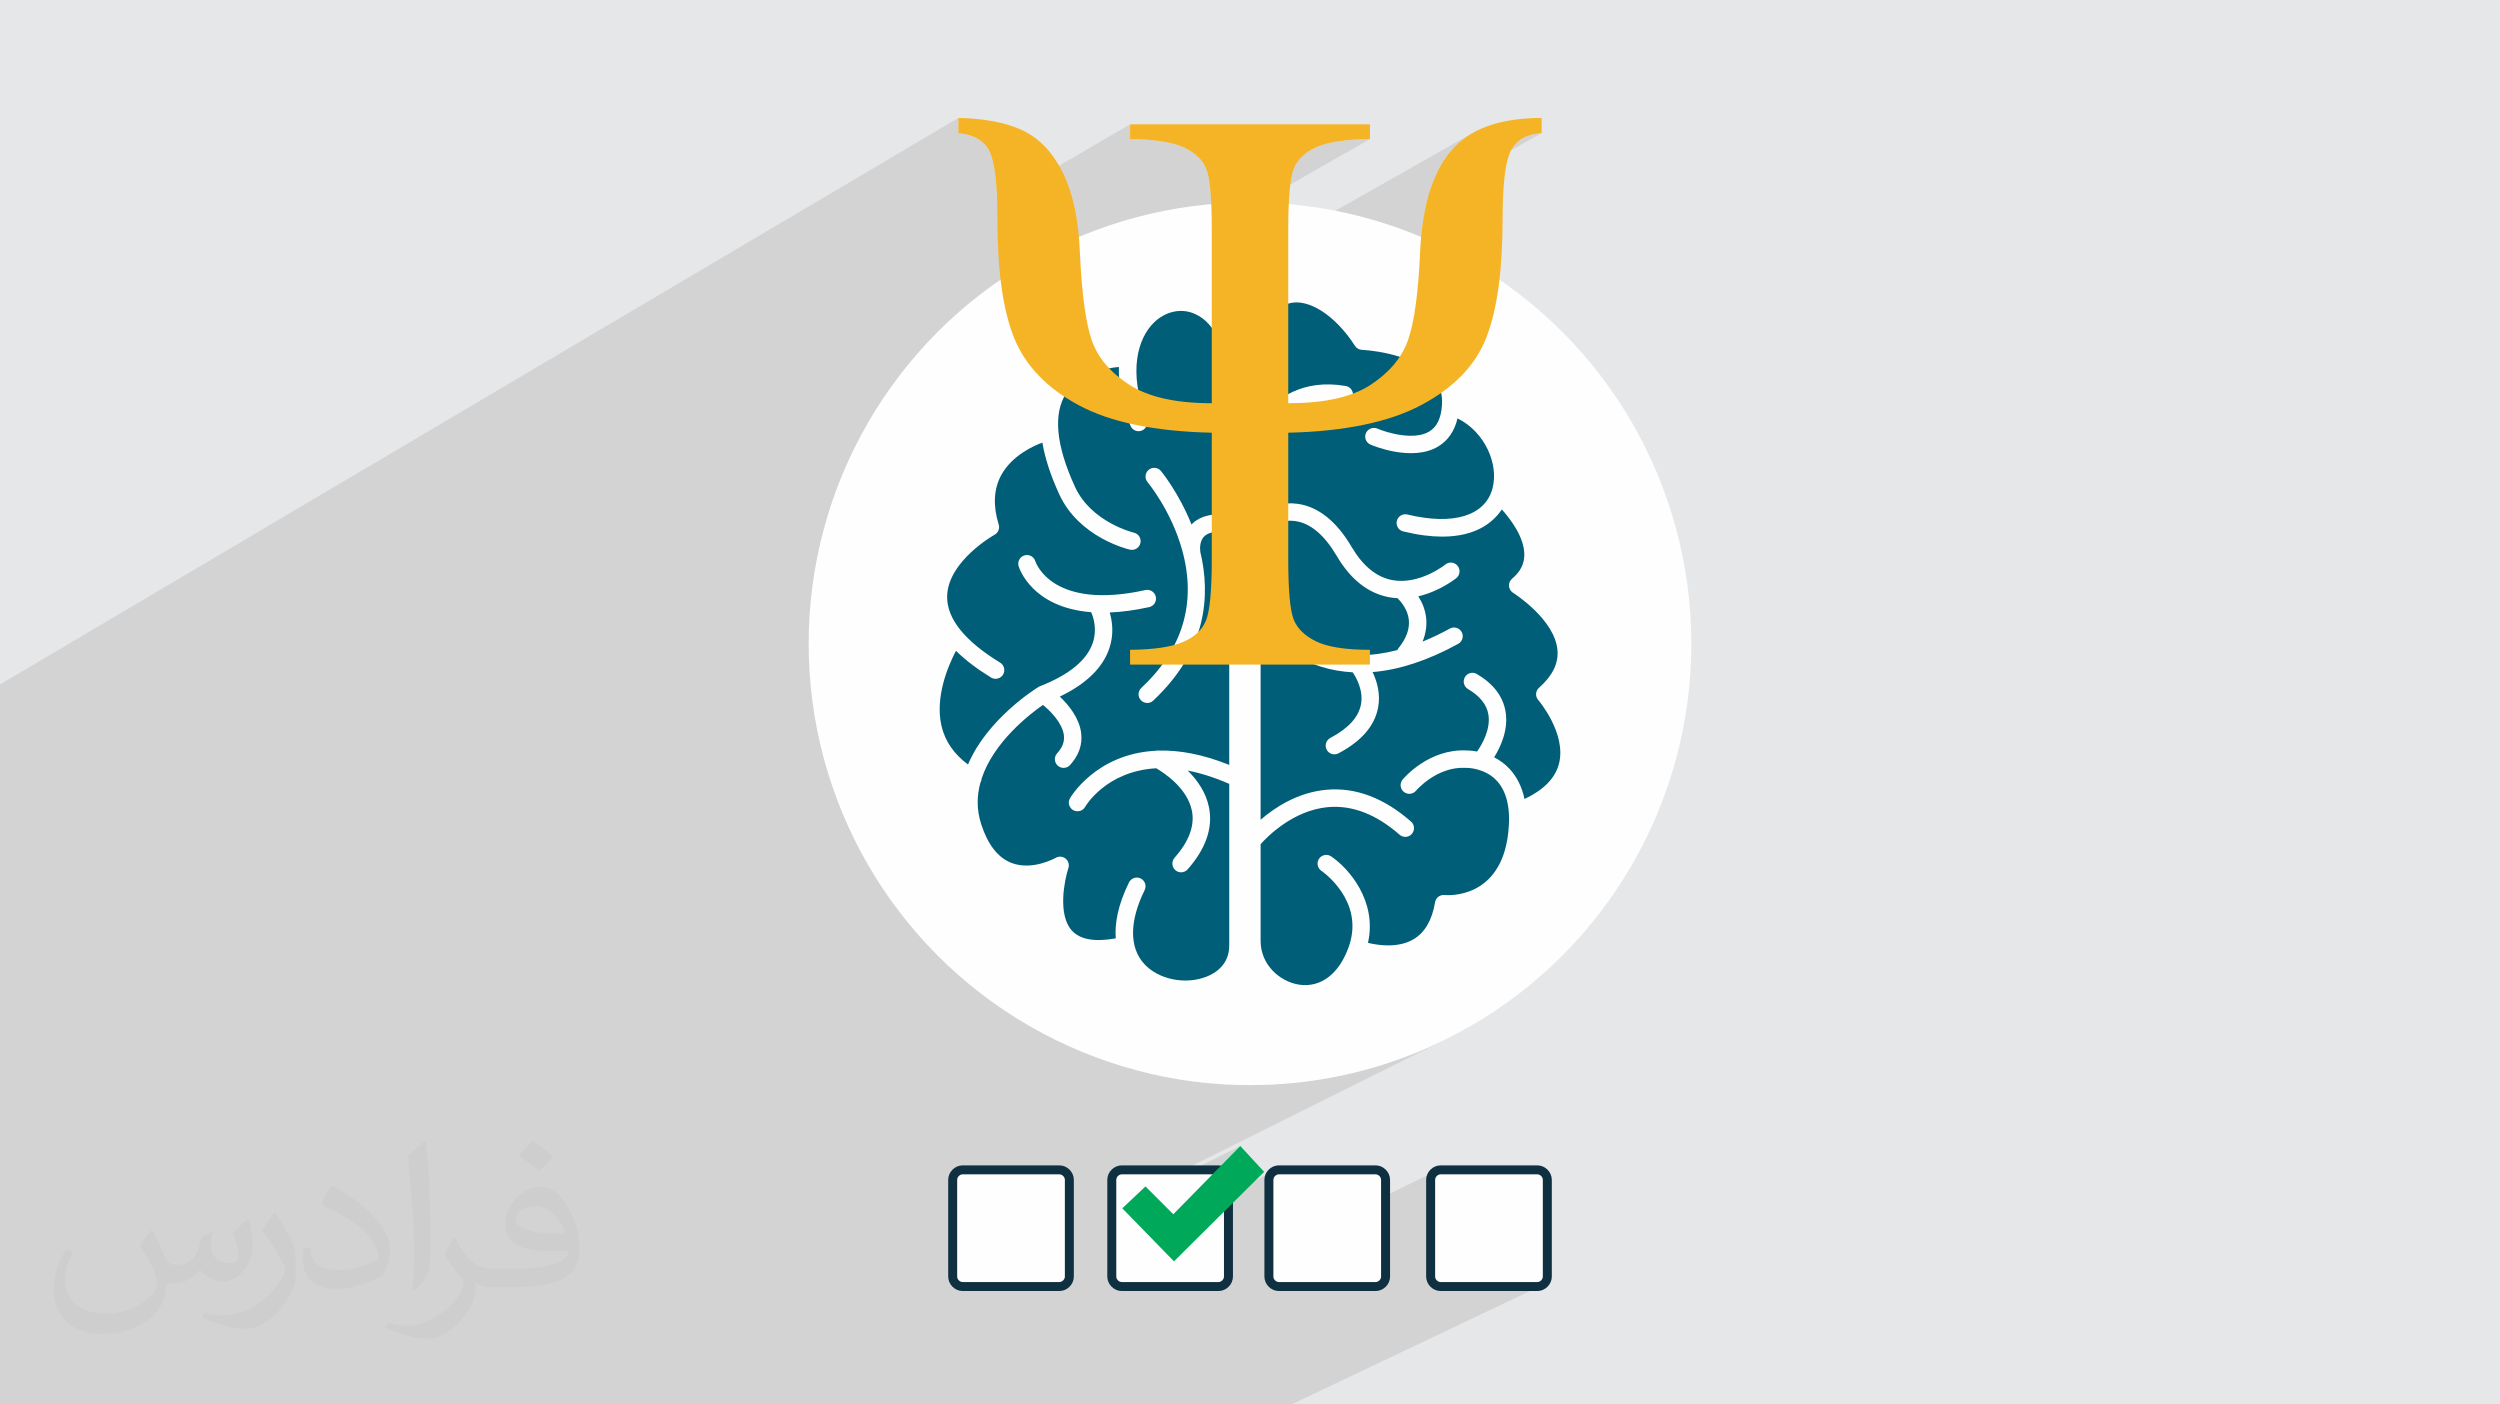
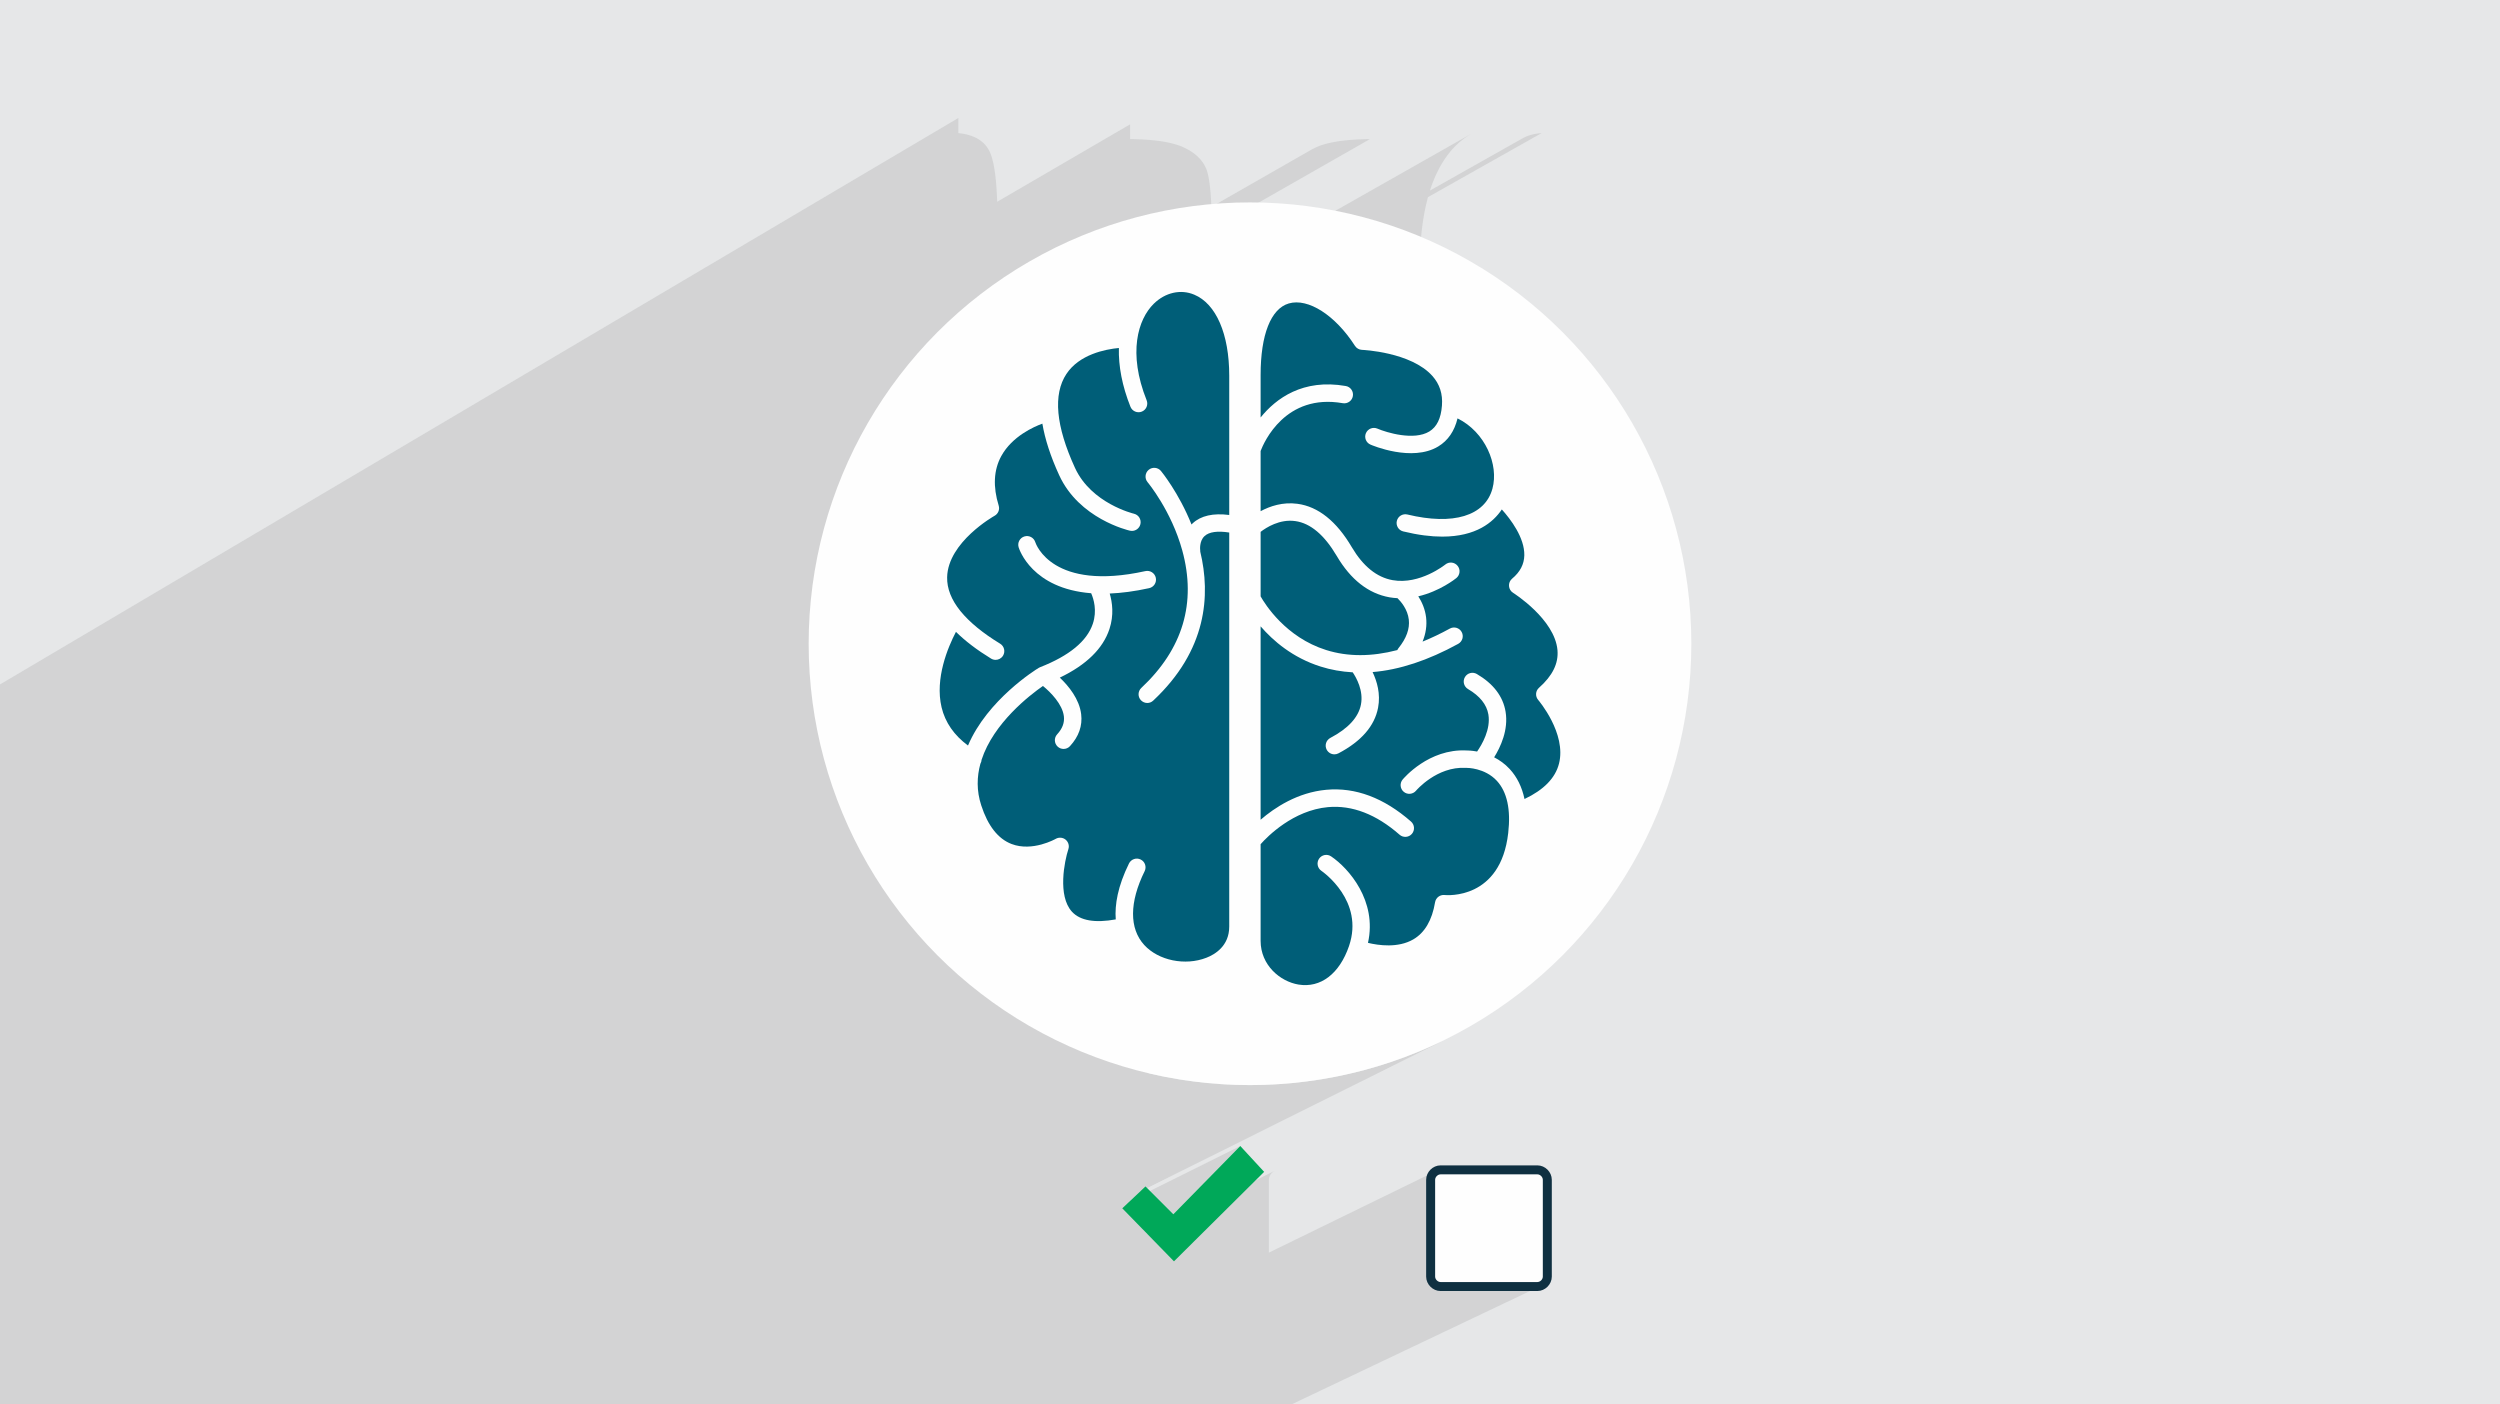
<svg xmlns="http://www.w3.org/2000/svg" xml:space="preserve" width="94.192mm" height="52.917mm" version="1.1" style="shape-rendering:geometricPrecision; text-rendering:geometricPrecision; image-rendering:optimizeQuality; fill-rule:evenodd; clip-rule:evenodd" viewBox="0 0 9404.92 5283.66">
  <defs>
    <style type="text/css">
   
    .str0 {stroke:#0F3041;stroke-width:33.81;stroke-miterlimit:22.926}
    .fil3 {fill:#FEFEFE}
    .fil7 {fill:#00A859}
    .fil0 {fill:#E6E7E8}
    .fil6 {fill:#FEFEFE}
    .fil4 {fill:#005E78;fill-rule:nonzero}
    .fil5 {fill:#F4B426;fill-rule:nonzero}
    .fil2 {fill:#373435;fill-opacity:0.031}
    .fil1 {fill:#2B2A29;fill-opacity:0.102}
   
  </style>
  </defs>
  <g id="Layer_x0020_1">
    <polygon class="fil0" points="-0,0 9404.92,0 9404.92,5283.66 -0,5283.66 " />
    <polygon class="fil1" points="2967.51,5283.66 2737.6,5283.66 2729.02,5283.66 2711.2,5283.66 2679.71,5283.66 2662.05,5283.66 2618.71,5283.66 2491.51,5283.66 2447.57,5283.66 1914.26,5283.66 1871.15,5283.66 1864.7,5283.66 1864.36,5283.66 1833.02,5283.66 1732.63,5283.66 1685.5,5283.66 1685.13,5283.66 1658.32,5283.66 1468.64,5283.66 1397.61,5283.66 1297.54,5283.66 1262.89,5283.66 1180.02,5283.66 1148.08,5283.66 1106.67,5283.66 1082.15,5283.66 1078.34,5283.66 989.23,5283.66 981.67,5283.66 893.34,5283.66 890.57,5283.66 876.02,5283.66 836.58,5283.66 835.87,5283.66 821.71,5283.66 817.37,5283.66 752.04,5283.66 707.06,5283.66 692.4,5283.66 677.95,5283.66 631.67,5283.66 618.46,5283.66 616.26,5283.66 610.49,5283.66 602.97,5283.66 568.6,5283.66 529.98,5283.66 501.9,5283.66 489.72,5283.66 484.49,5283.66 477.24,5283.66 436.82,5283.66 385.61,5283.66 362.32,5283.66 355.03,5283.66 298.67,5283.66 298.65,5283.66 289.12,5283.66 237.12,5283.66 235,5283.66 188.21,5283.66 124.57,5283.66 74.18,5283.66 74.13,5283.66 65.62,5283.66 64.55,5283.66 -0,5283.66 -0,5262.88 -0,5260.54 -0,5251.92 -0,5251.79 -0,5244.22 -0,5230.71 -0,5230.61 -0,5226.15 -0,5226.01 -0,5214.43 -0,5206.3 -0,5202.28 -0,5197.96 -0,5195.47 -0,5190.83 -0,5162.06 -0,5149.17 -0,5149 -0,5143.94 -0,5139.22 -0,5099.76 -0,5094.5 -0,5087.79 -0,5056.76 -0,5039.64 -0,5033.62 -0,5031.43 -0,5029.67 -0,5029.04 -0,5027.43 -0,5008.68 -0,4971.88 -0,4965.24 -0,4962.39 -0,4958.35 -0,4946.83 -0,4937.21 -0,4930.85 -0,4915.45 -0,4905.31 -0,4904.57 -0,4895.9 -0,4860.73 -0,4843.25 -0,4838.27 -0,4816.62 -0,4805.52 -0,4796.4 -0,4795.22 -0,4785.47 -0,4784.85 -0,4775.44 -0,4774.75 -0,4772.15 -0,4744.67 -0,4707.31 -0,4701.8 -0,4701.75 -0,4651.03 -0,4635.08 -0,4633.83 -0,4622.12 -0,4611.63 -0,4597.25 -0,4593.12 -0,4586.03 -0,4581.31 -0,4579.98 -0,4578.71 -0,4563.37 -0,4555.76 -0,4542.98 -0,4528.34 -0,4501.57 -0,4493.13 -0,4492.07 -0,4491.97 -0,4468.67 -0,4452.62 -0,4445.08 -0,4438.11 -0,4430.71 -0,4428.86 -0,4425.38 -0,4420.81 -0,4409.85 -0,4405.69 -0,4401.33 -0,4375.52 -0,4308.68 -0,4301.45 -0,4299.59 -0,4292.06 -0,4291.28 -0,4247.38 -0,4235.95 -0,4220.16 -0,4211 -0,4203.47 -0,4196.23 -0,4168.86 -0,4163.4 -0,4162.77 -0,4157.56 -0,4156.07 -0,4130.97 -0,4075.98 -0,4059.43 -0,4055.71 -0,4016.1 -0,4015.88 -0,3977.7 -0,3939.88 -0,3866.05 -0,3863.2 -0,3861.27 -0,3861.06 -0,3807.58 -0,3768.92 -0,3753.84 -0,3750.61 -0,3721 -0,3716.86 -0,3663.91 -0,3658.17 -0,3638.91 -0,3464.44 -0,3463.8 -0,3451.67 -0,3387.68 -0,3386.63 -0,3248.37 -0,3215.66 -0,3130.07 -0,3003.73 -0,2994.92 -0,2944.41 -0,2757.2 -0,2627.36 -0,2574.82 3605.39,443.77 3605.39,500.68 3616.38,502.03 3626.89,503.79 3636.92,505.95 3646.47,508.54 3655.55,511.54 3664.14,514.95 3672.26,518.77 3679.9,523.02 3687.06,527.67 3693.73,532.74 3699.93,538.23 3705.65,544.13 3710.88,550.44 3715.64,557.17 3719.92,564.31 3723.71,571.86 3727.16,580.14 3730.37,589.41 3733.38,599.66 3736.15,610.91 3738.71,623.14 3741.05,636.37 3743.16,650.59 3745.05,665.78 3746.73,681.98 3748.18,699.16 3749.4,717.33 3750.4,736.49 3751.18,756.64 3751.25,759.12 4251.29,467.82 4251.29,523.28 4268.23,523.55 4284.59,524.05 4300.39,524.78 4315.63,525.73 4330.27,526.91 4344.36,528.32 4357.87,529.95 4370.81,531.8 4383.18,533.88 4394.97,536.19 4406.19,538.71 4416.82,541.46 4426.89,544.44 4436.37,547.63 4445.29,551.05 4453.62,554.68 4469.02,562.52 4483.05,571.04 4495.7,580.23 4506.98,590.11 4516.88,600.66 4525.4,611.89 4532.56,623.8 4538.34,636.38 4540.78,643.33 4543.06,651.24 4545.2,660.13 4547.18,669.99 4548.99,680.8 4550.66,692.58 4552.17,705.33 4553.52,719.04 4554.71,733.72 4555.75,749.37 4556.63,765.97 4557.14,778.35 4935.83,561.61 4951.25,553.95 4959.59,550.42 4968.51,547.09 4977.99,543.98 4988.05,541.08 4998.68,538.39 5009.9,535.93 5021.68,533.68 5034.04,531.65 5046.97,529.83 5060.48,528.23 5074.57,526.85 5089.23,525.69 5104.46,524.76 5120.28,524.05 5136.66,523.55 5153.63,523.28 4558.63,862.77 4558.63,863.48 4558.63,1056.29 5544.57,497.73 5535.3,502.98 5526.3,508.48 5517.56,514.23 5509.08,520.22 5500.85,526.46 5492.89,532.94 5485.2,539.66 5477.77,546.63 5470.59,553.85 5463.68,561.31 5457.03,569.01 5450.62,576.96 5444.39,585.15 5438.34,593.61 5432.48,602.33 5426.78,611.29 5421.28,620.52 5415.97,630.01 5410.83,639.74 5405.88,649.74 5401.1,659.99 5396.51,670.49 5392.11,681.26 5387.87,692.28 5383.83,703.55 5379.98,715.09 5379.43,716.84 5727.74,520.41 5735.21,516.46 5743.11,512.92 5751.44,509.82 5760.2,507.14 5769.4,504.89 5779.01,503.06 5789.07,501.66 5799.54,500.68 5372.09,741.57 5369.49,751.22 5366.36,763.77 5363.41,776.58 5360.65,789.65 5358.07,802.98 5355.67,816.56 5353.47,830.4 5351.43,844.5 5349.58,858.85 5347.92,873.46 5346.44,888.33 5345.14,903.44 5344.03,918.82 5343.1,934.46 5342.35,950.34 5341.68,964.64 5340.96,978.67 5340.2,992.46 5339.39,1005.98 5338.52,1019.24 5337.6,1032.25 5336.64,1045 5335.62,1057.49 5334.56,1069.73 5333.46,1081.71 5332.29,1093.42 5331.08,1104.9 5329.82,1116.1 5328.51,1127.05 5327.16,1137.75 5325.76,1148.18 5324.3,1158.36 5322.8,1168.28 5321.24,1177.94 5319.65,1187.34 5318,1196.5 5316.3,1205.39 5314.55,1214.02 5312.76,1222.4 5310.92,1230.52 5309.02,1238.38 5307.09,1245.98 5305.1,1253.33 5303.06,1260.42 5300.98,1267.26 5298.85,1273.83 5296.67,1280.15 5292,1292.4 5286.78,1304.42 5280.99,1316.2 5274.66,1327.73 5267.78,1339.04 5265.64,1342.25 5269.83,1343.53 5291.79,1351.48 5313.44,1360.83 5334.35,1371.67 5354.12,1384.11 5372.34,1398.27 5388.58,1414.25 5393.55,1420.12 5398.16,1426.12 5402.4,1432.26 5406.28,1438.53 5409.78,1444.94 5412.94,1451.5 5415.72,1458.2 5418.14,1465.05 5420.2,1472.05 5421.9,1479.21 5423.24,1486.53 5424.23,1494.01 5424.85,1501.66 5425.12,1509.46 5425.02,1517.45 5424.57,1525.61 5422.65,1543.02 5419.6,1558.89 5415.39,1573.26 5410.04,1586.13 5403.51,1597.54 5395.82,1607.53 5386.93,1616.1 5376.86,1623.29 5240.33,1697.76 5248.51,1699.38 5252.04,1699.91 5483.21,1573.87 5502.18,1584.37 5519.86,1596.38 5536.24,1609.76 5551.27,1624.35 5564.92,1640 5577.16,1656.55 5587.95,1673.85 5597.26,1691.75 5605.05,1710.09 5611.31,1728.73 5615.99,1747.51 5619.05,1766.28 5620.47,1784.87 5620.22,1803.15 5618.25,1820.95 5614.54,1838.13 5611.65,1847.55 5608.24,1856.59 5604.31,1865.24 5599.84,1873.49 5594.88,1881.34 5589.42,1888.8 5583.46,1895.86 5577.01,1902.51 5570.08,1908.76 5562.68,1914.6 5554.81,1920.03 5546.47,1925.05 5376.78,2016.23 5384.54,2016.93 5393.1,2017.58 5401.49,2018.06 5409.71,2018.41 5417.77,2018.62 5425.67,2018.69 5448.81,2018.06 5462.48,2016.94 5649.85,1916.44 5656.29,1923.75 5663.07,1931.76 5670.1,1940.41 5677.25,1949.67 5684.42,1959.47 5691.52,1969.78 5698.43,1980.52 5705.05,1991.66 5711.25,2003.15 5716.95,2014.93 5722.04,2026.94 5726.4,2039.15 5729.93,2051.5 5732.52,2063.95 5734.07,2076.43 5734.46,2088.89 5733.53,2101.35 5731.23,2113.37 5727.57,2124.96 5722.52,2136.15 5716.08,2146.94 5708.23,2157.35 5698.96,2167.4 5688.27,2177.09 5685.48,2179.77 5683.04,2182.74 5680.97,2185.96 5679.28,2189.4 5678.01,2193.01 5677.17,2196.77 5676.77,2200.65 5676.85,2204.58 5677.34,2208.45 5678.29,2212.19 5679.67,2215.79 5681.45,2219.18 5683.62,2222.35 5686.15,2225.25 5689.04,2227.86 5692.24,2230.12 5694.26,2231.41 5699.44,2234.87 5707.36,2240.37 5717.56,2247.81 5729.63,2257.05 5743.1,2268.02 5757.54,2280.56 5772.53,2294.58 5787.62,2309.95 5802.37,2326.58 5816.33,2344.32 5829.1,2363.09 5840.2,2382.75 5849.2,2403.2 5855.68,2424.32 5859.19,2445.99 5859.67,2455.25 5859.51,2464.44 5858.72,2473.56 5857.29,2482.61 5855.23,2491.6 5852.52,2500.52 5849.16,2509.4 5845.17,2518.22 5840.53,2526.98 5835.24,2535.71 5829.29,2544.4 5822.7,2553.03 5815.45,2561.64 5807.54,2570.22 5798.97,2578.77 5789.73,2587.28 5785.24,2592.11 5781.92,2597.56 5779.74,2603.45 5778.74,2609.6 5778.93,2615.84 5780.31,2621.96 5782.89,2627.79 5786.68,2633.15 5788.05,2634.8 5791.52,2639.13 5796.76,2645.96 5803.4,2655.1 5811.1,2666.34 5819.51,2679.5 5828.27,2694.36 5837.02,2710.75 5845.43,2728.45 5853.13,2747.27 5859.78,2767.03 5865.01,2787.52 5868.5,2808.54 5869.86,2829.91 5868.78,2851.4 5864.87,2872.86 5861.94,2882.92 5858.3,2892.75 5853.98,2902.35 5848.96,2911.71 5843.24,2920.85 5836.84,2929.75 5829.75,2938.43 5821.98,2946.87 5813.51,2955.08 5804.35,2963.04 5794.52,2970.77 5784,2978.26 5772.8,2985.52 5760.92,2992.53 5748.37,2999.31 5674.08,3037.43 5674.95,3043.69 5676.21,3057.33 5676.9,3071.51 5677.01,3086.23 5676.56,3101.48 5675.52,3117.26 5673.92,3133.58 5666.63,3177.66 5655.82,3215.86 5642,3248.6 5625.71,3276.3 5607.52,3299.36 5587.94,3318.22 5567.51,3333.27 5546.78,3344.97 5392.48,3423.4 5390.65,3430.24 5387.19,3441.23 5383.36,3451.73 5379.16,3461.74 5374.56,3471.24 5369.6,3480.25 5364.27,3488.76 5358.57,3496.76 5352.49,3504.24 5346.04,3511.23 5339.22,3517.7 5332.04,3523.67 5324.49,3529.12 5316.57,3534.05 5305.69,3539.75 4322.75,4037.91 4367.85,4048.32 4449.6,4062.92 4532.7,4073.48 4617.01,4079.89 4702.45,4082.05 4787.89,4079.89 4872.2,4073.48 4955.3,4062.92 5037.06,4048.32 5117.38,4029.78 5196.17,4007.4 5273.32,3981.3 5348.71,3951.58 5422.26,3918.33 4288.8,4482.6 4252.41,4516.92 4665.92,4311.2 4413.96,4568.04 4299.2,4624.82 4315.67,4641.7 4796.65,4403.99 4790.32,4407.53 4784.75,4412.18 4780.11,4417.76 4776.58,4424.1 4774.34,4431.03 4773.55,4438.37 4773.55,4712.25 5405.17,4403.99 5398.83,4407.53 5393.24,4412.18 5388.59,4417.76 5385.06,4424.1 5382.8,4431.03 5382.01,4438.37 5382.01,4802.48 5382.8,4809.82 5385.06,4816.75 5388.59,4823.1 5393.24,4828.68 5398.83,4833.32 5405.17,4836.87 5412.09,4839.11 5419.41,4839.9 5783.55,4839.9 5790.89,4839.11 5797.81,4836.87 4857.88,5283.66 4850.16,5283.66 4492.92,5283.66 4379.77,5283.66 4261.04,5283.66 4253.24,5283.66 3895.98,5283.66 3783.82,5283.66 3681.28,5283.66 3673.39,5283.66 3648.35,5283.66 3602.75,5283.66 3319.6,5283.66 3316.2,5283.66 3204.93,5283.66 3094.16,5283.66 3086.23,5283.66 3061.54,5283.66 3016.72,5283.66 " />
-     <path class="fil2" d="M571.37 4628.22c17.95,27.21 29.6,53.36 40.96,82.43 8.45,16.91 12.93,48.09 52.57,48.09 11.61,0 28.28,-3.42 43.06,-11.61 16.63,-8.73 29.32,-21.94 35.94,-42l15.85 -53.36 38.57 -19.02 2.64 2.64c-5.27,20.09 -6.59,39.36 -6.59,54.43 0,44.63 38.57,61.56 69.22,61.56 17.95,0 34.09,-8.73 34.09,-25.11 0,-21.13 -8.98,-57.06 -20.62,-89.29 17.95,-17.95 35.94,-35.94 56.53,-50.47l3.17 1.6c8.98,38.04 14,75.56 14,100.66 0,24.57 -10.83,51.79 -19.81,69.49 -18.49,34.87 -51.25,62.62 -90.87,62.62 -30.1,0 -63.65,-15.07 -86.66,-43.06l-1.32 0c-21.66,26.96 -55.22,51.25 -108.86,51.25l-16.63 0c-2.64,35.41 -10.29,60.49 -21.94,82.95 -31.95,62.34 -126.81,106.47 -216.1,106.47 -124.17,0 -186.51,-71.59 -186.51,-166.96 0,-58.91 19.27,-113.6 48.88,-152.42l24.29 10.04c-18.49,35.41 -30.91,68.68 -30.91,101.45 0,89.29 72.66,131.83 156.4,131.83 77.68,0 173.83,-49.41 191.28,-106.72 -6.59,-62.62 -30.1,-91.93 -66.04,-148.99 10.83,-19.02 24.83,-38.04 42.28,-58.38l3.17 0 0 0 0 0 -0.02 -0.09zm1432.14 -336.04c26.15,16.39 51.79,35.66 76.87,57.85 -14,19.81 -31.45,37.79 -53.11,53.64 -25.11,-20.34 -50.19,-37.79 -75.84,-56.27 17.42,-19.55 34.62,-38.29 52.04,-55.22l0 0 0 0 0 0 0 0 0 0 0.03 0zm13.47 244.11c-42.28,0 -76.87,27.75 -76.87,48.34 0,44.13 84.53,57.85 185.72,57.31 -12.68,-51.79 -57.06,-105.68 -108.86,-105.68l0.01 0.03zm-94.86 236.19c54.96,0 103.04,-1.6 139.74,-10.83 40.96,-10.29 75.56,-30.91 75.56,-45.17 0,-3.7 0,-8.19 -1.32,-11.89 -22.98,2.11 -49.41,2.11 -72.38,2.11 -74.49,0 -131.55,-16.91 -154.02,-58.66 -5.55,-11.61 -9.51,-24.57 -9.51,-39.36 0,-40.43 17.42,-79.79 48.09,-107 25.61,-22.45 53.89,-36.44 82.67,-36.44 52.04,0 93.51,41.75 122.57,107.54 15.85,35.94 26.68,77.4 26.68,129.72 0,34.87 -9.51,64.19 -31.17,85.85 -40.43,39.11 -114.92,53.89 -229.04,53.89l-51.79 0 0 0 -13.47 0c-28.28,0 -48.62,-5.02 -64.72,-17.42l-2.64 0c0.79,6.59 1.32,12.93 1.32,19.02 0,25.61 -8.45,58.38 -25.61,84.53 -50.72,75.3 -105.68,108.04 -153.24,108.04 -48.09,0 -107,-18.49 -160.11,-42.54l9.51 -18.49c17.17,7.13 40.96,11.89 73.7,11.89 85.85,0 198.66,-82.43 212.66,-163 -3.17,-6.59 -8.98,-15.32 -17.17,-24.57 -25.11,-29.85 -40.96,-54.68 -55.75,-80.83 12.68,-25.11 24.29,-45.17 35.13,-63.4l4.49 -0.53c36.72,74.77 69.99,117.55 144.23,117.55l11.61 0 0 0 53.89 0 0 0 0 0 0 0 0 0 0 0 0.09 0.01zm-371.98 79c6.34,-34.34 6.87,-72.91 6.87,-108.86l0 -53.36c0,-99.6 -12.68,-244.36 -22.98,-338.68 17.95,-19.27 43.06,-42 62.87,-57.31l5.81 1.6c13.47,118.62 16.63,256 16.63,383.06 0,33.3 -1.32,65.79 -4.49,89.55 -1.85,30.1 -19.27,52.83 -56.53,87.7l-8.19 -3.7zm-382.8 -157.19c1.85,46.77 24.83,83.49 105.15,83.49 49.93,0 92.19,-12.93 138.96,-35.13 8.45,-3.7 12.93,-8.73 12.93,-12.93 0,-29.32 -22.45,-68.15 -60.23,-103.55 -36.72,-33.3 -85.34,-62.62 -130.76,-82.18 -15.6,-6.59 -20.62,-13.47 -20.62,-20.09 0,-13.47 17.95,-41.75 32.77,-62.09l5.02 -0.53c52.04,27.21 110.17,67.64 153.24,112.53 39.11,41.47 63.4,83.49 63.4,129.19 0,33.81 -10.29,65.51 -26.96,95.11 -57.06,28.79 -117.83,50.72 -178.06,50.72 -73.17,0 -123.1,-34.34 -123.1,-114.92 0,-8.73 0,-22.19 3.17,-39.64l25.11 0 0 0 0 0 0 0 0 0 0 0 -0.02 0zm-132.37 -132.9l45.45 73.45c16.63,27.21 32.23,56.81 32.23,103.55l0 59.7c0,48.34 -30.91,100.13 -80.83,151.38 -39.11,34.62 -73.7,49.41 -105.68,49.41 -47.55,0 -101.98,-14.79 -164.85,-41.75l7.13 -18.49c19.81,5.27 42.79,9.77 71.06,9.77 90.36,-0.53 182.8,-66.57 225.08,-147.15 5.02,-9.26 6.87,-17.95 6.87,-24.04 0,-9.26 -5.02,-19.55 -8.98,-28.79 -22.98,-43.31 -48.62,-82.95 -76.87,-119.68 14.79,-23.25 29.6,-45.7 45.7,-67.9l3.7 0.53 0 0 0 0 0 0 0 0 0 0 -0.02 0.01z" />
    <g id="_1405909764384">
      <g>
        <circle class="fil3" cx="4702.45" cy="2421.75" r="1660.3" />
        <g>
-           <path class="fil4" d="M4624.34 1937.33c-60.29,-7.69 -106.53,2.51 -137.5,31.34 -1.41,1.28 -2.94,2.87 -4.4,4.45 -48.07,-120.03 -113.5,-199.63 -115.09,-201.51 -11.6,-13.87 -32.37,-15.64 -46.17,-4.03 -13.88,11.72 -15.59,32.43 -4.04,46.3 0.99,1.04 89.37,107.34 130.42,256.5 54.19,196.94 2.45,371.04 -153.94,517.52 -13.19,12.34 -13.86,33.05 -1.59,46.25 6.54,6.84 15.22,10.44 23.88,10.44 8.19,0 16.2,-2.94 22.48,-8.99 202.01,-189.05 216.43,-396.08 176.97,-560.22 0,-1.52 0,-3.41 -0.19,-5.37 -0.18,-0.31 -4.39,-34.27 16.38,-53.33 17.04,-15.88 48.94,-20.22 92.79,-13.31l0 874.2c-102.26,-41.18 -189.67,-55.71 -263.58,-53.82 -4.64,-0.79 -9.05,-0.55 -13.32,0.56 -226.08,11.78 -321.12,176.71 -322.41,179.04 -8.86,15.82 -3.18,35.8 12.64,44.53 5.08,2.87 10.51,4.09 15.89,4.09 11.55,0 22.79,-5.99 28.78,-16.8 1.03,-1.84 77.88,-134.45 267.19,-144.96 28.59,16.44 117.77,74.22 134.57,160.73 10.76,55.53 -11.29,114.72 -65.54,176.16 -11.84,13.63 -10.57,34.34 2.94,46.3 6.29,5.5 14.05,8.19 21.68,8.19 9.17,0 18.21,-3.66 24.74,-11.11 68.24,-77.33 95.3,-155.52 80.58,-232.01 -11.3,-57.96 -45.08,-104.82 -80.33,-139.58 47.1,8.98 99.2,25.11 156.19,49.97l0 608.23c0,72.99 -53.88,104.82 -86.01,117.22 -79.72,31.09 -180.02,10.5 -233.59,-47.89 -56.81,-61.89 -56.38,-160.66 1.41,-277.89 7.88,-16.25 1.34,-35.92 -15.03,-43.85 -16.2,-8 -35.87,-1.28 -43.93,14.97 -42.33,86.01 -53.93,155.46 -49.77,210.38 -78.44,14.23 -133.79,4.7 -164.75,-28.9 -54.74,-59.74 -28.23,-190.22 -13.44,-235.55 4.28,-12.88 0,-26.93 -10.57,-35.67 -10.44,-8.44 -25.28,-9.72 -37.07,-2.93 -0.86,0.54 -87.66,49.65 -166.34,19.3 -50.58,-19.43 -88.95,-68.37 -113.87,-145.34 -18.01,-55.09 -16.5,-107.87 -3.11,-156.8 0.05,-0.12 0.18,-0.18 0.3,-0.36 2.57,-4.46 3.79,-9.35 4.09,-14.18 45.08,-138.36 181.49,-243.42 230.91,-277.75 29.26,23.88 73.18,68.54 78.73,113.99 2.82,24.06 -5.37,46.24 -25.35,67.98 -12.21,13.32 -11.23,34.09 2.09,46.31 6.29,5.8 14.29,8.62 22.18,8.62 8.73,0 17.76,-3.6 24.11,-10.63 33.24,-36.29 47.29,-76.54 42.03,-120.09 -6.9,-57.18 -47.4,-106.3 -80.39,-137.57 99.89,-47.9 162.55,-109.22 186.81,-182.95 17.22,-52.35 10.87,-99.82 0.92,-133.41 43.98,-1.84 93.09,-8.07 148.38,-20.22 17.71,-3.85 28.9,-21.39 25.04,-39.1 -3.96,-17.77 -21.5,-28.9 -39.21,-25.04 -348.86,76.97 -411.48,-100.61 -414.22,-108.86 -5.25,-17.16 -23.52,-26.81 -40.75,-21.57 -17.35,5.2 -27.12,23.52 -21.87,40.87 2.38,7.94 50.21,155.46 272.87,172.82 9.42,21.44 22.85,65.23 6.23,114.9 -21.99,65.49 -88.7,120.41 -198.47,163.41 -0.3,0.12 -0.67,0.3 -0.92,0.42 -1.41,0.74 -2.81,1.16 -4.14,2.08 -10.93,6.54 -193.16,119.98 -266.04,292.12 -52.35,-38.67 -85.94,-86.93 -99.5,-144.1 -25.48,-108.56 23.94,-225.59 54.18,-283.56 34.89,34.45 78.8,67.92 131.94,100.49 5.44,3.24 11.3,4.89 17.22,4.89 10.94,0 21.76,-5.63 27.99,-15.83 9.34,-15.47 4.51,-35.62 -10.93,-45.02 -65.49,-39.95 -114.85,-80.58 -148.2,-121.38 -0.31,-0.31 -0.68,-0.8 -1.1,-1.23 -34.15,-42.27 -50.95,-84.78 -50.09,-127.24 2.81,-132.5 176.66,-230.3 178.37,-231.27 13.68,-7.52 20.22,-23.51 15.58,-38.42 -21.99,-71.17 -18.81,-133.91 9.59,-185.95 40.94,-75.01 123.76,-111.06 154.74,-122.29 9.78,58.28 30.66,123.02 63.16,193.77 74.95,163.76 258.7,207.2 266.46,208.97 2.45,0.43 4.89,0.8 7.27,0.8 14.97,0 28.47,-10.33 31.95,-25.54 4.09,-17.59 -6.91,-35.19 -24.56,-39.21 -1.65,-0.43 -160.16,-38.49 -221.55,-172.33 -72.33,-157.66 -83.07,-276.53 -32.38,-353.32 48.75,-73.56 145.51,-92.86 197.49,-97.8 -1.9,67.87 12.35,143.12 43.55,221.26 6.72,16.67 25.84,24.86 42.65,18.14 16.79,-6.66 24.91,-25.72 18.26,-42.52 -71.29,-178.31 -32.92,-304.58 26.76,-363.28 43.18,-42.4 101.4,-55.65 152.16,-34.21 82.53,34.39 131.76,148.44 131.76,304.7l0 452.88z" />
+           <path class="fil4" d="M4624.34 1937.33c-60.29,-7.69 -106.53,2.51 -137.5,31.34 -1.41,1.28 -2.94,2.87 -4.4,4.45 -48.07,-120.03 -113.5,-199.63 -115.09,-201.51 -11.6,-13.87 -32.37,-15.64 -46.17,-4.03 -13.88,11.72 -15.59,32.43 -4.04,46.3 0.99,1.04 89.37,107.34 130.42,256.5 54.19,196.94 2.45,371.04 -153.94,517.52 -13.19,12.34 -13.86,33.05 -1.59,46.25 6.54,6.84 15.22,10.44 23.88,10.44 8.19,0 16.2,-2.94 22.48,-8.99 202.01,-189.05 216.43,-396.08 176.97,-560.22 0,-1.52 0,-3.41 -0.19,-5.37 -0.18,-0.31 -4.39,-34.27 16.38,-53.33 17.04,-15.88 48.94,-20.22 92.79,-13.31l0 874.2l0 608.23c0,72.99 -53.88,104.82 -86.01,117.22 -79.72,31.09 -180.02,10.5 -233.59,-47.89 -56.81,-61.89 -56.38,-160.66 1.41,-277.89 7.88,-16.25 1.34,-35.92 -15.03,-43.85 -16.2,-8 -35.87,-1.28 -43.93,14.97 -42.33,86.01 -53.93,155.46 -49.77,210.38 -78.44,14.23 -133.79,4.7 -164.75,-28.9 -54.74,-59.74 -28.23,-190.22 -13.44,-235.55 4.28,-12.88 0,-26.93 -10.57,-35.67 -10.44,-8.44 -25.28,-9.72 -37.07,-2.93 -0.86,0.54 -87.66,49.65 -166.34,19.3 -50.58,-19.43 -88.95,-68.37 -113.87,-145.34 -18.01,-55.09 -16.5,-107.87 -3.11,-156.8 0.05,-0.12 0.18,-0.18 0.3,-0.36 2.57,-4.46 3.79,-9.35 4.09,-14.18 45.08,-138.36 181.49,-243.42 230.91,-277.75 29.26,23.88 73.18,68.54 78.73,113.99 2.82,24.06 -5.37,46.24 -25.35,67.98 -12.21,13.32 -11.23,34.09 2.09,46.31 6.29,5.8 14.29,8.62 22.18,8.62 8.73,0 17.76,-3.6 24.11,-10.63 33.24,-36.29 47.29,-76.54 42.03,-120.09 -6.9,-57.18 -47.4,-106.3 -80.39,-137.57 99.89,-47.9 162.55,-109.22 186.81,-182.95 17.22,-52.35 10.87,-99.82 0.92,-133.41 43.98,-1.84 93.09,-8.07 148.38,-20.22 17.71,-3.85 28.9,-21.39 25.04,-39.1 -3.96,-17.77 -21.5,-28.9 -39.21,-25.04 -348.86,76.97 -411.48,-100.61 -414.22,-108.86 -5.25,-17.16 -23.52,-26.81 -40.75,-21.57 -17.35,5.2 -27.12,23.52 -21.87,40.87 2.38,7.94 50.21,155.46 272.87,172.82 9.42,21.44 22.85,65.23 6.23,114.9 -21.99,65.49 -88.7,120.41 -198.47,163.41 -0.3,0.12 -0.67,0.3 -0.92,0.42 -1.41,0.74 -2.81,1.16 -4.14,2.08 -10.93,6.54 -193.16,119.98 -266.04,292.12 -52.35,-38.67 -85.94,-86.93 -99.5,-144.1 -25.48,-108.56 23.94,-225.59 54.18,-283.56 34.89,34.45 78.8,67.92 131.94,100.49 5.44,3.24 11.3,4.89 17.22,4.89 10.94,0 21.76,-5.63 27.99,-15.83 9.34,-15.47 4.51,-35.62 -10.93,-45.02 -65.49,-39.95 -114.85,-80.58 -148.2,-121.38 -0.31,-0.31 -0.68,-0.8 -1.1,-1.23 -34.15,-42.27 -50.95,-84.78 -50.09,-127.24 2.81,-132.5 176.66,-230.3 178.37,-231.27 13.68,-7.52 20.22,-23.51 15.58,-38.42 -21.99,-71.17 -18.81,-133.91 9.59,-185.95 40.94,-75.01 123.76,-111.06 154.74,-122.29 9.78,58.28 30.66,123.02 63.16,193.77 74.95,163.76 258.7,207.2 266.46,208.97 2.45,0.43 4.89,0.8 7.27,0.8 14.97,0 28.47,-10.33 31.95,-25.54 4.09,-17.59 -6.91,-35.19 -24.56,-39.21 -1.65,-0.43 -160.16,-38.49 -221.55,-172.33 -72.33,-157.66 -83.07,-276.53 -32.38,-353.32 48.75,-73.56 145.51,-92.86 197.49,-97.8 -1.9,67.87 12.35,143.12 43.55,221.26 6.72,16.67 25.84,24.86 42.65,18.14 16.79,-6.66 24.91,-25.72 18.26,-42.52 -71.29,-178.31 -32.92,-304.58 26.76,-363.28 43.18,-42.4 101.4,-55.65 152.16,-34.21 82.53,34.39 131.76,148.44 131.76,304.7l0 452.88z" />
          <path class="fil4" d="M5864.87 2872.86c-13.8,54.25 -57.35,98.78 -129.74,132.98 -9.47,-45.01 -28.04,-82.82 -55.59,-112.69 -18.26,-19.86 -38.73,-33.98 -58.59,-44.17 24.07,-38.67 54.37,-103.35 43,-171.65 -9.53,-57.6 -45.99,-105.32 -108.12,-141.78 -15.64,-9.17 -35.74,-3.92 -44.84,11.72 -9.22,15.58 -3.9,35.8 11.61,44.9 44.53,26.08 70.31,58.15 76.66,95.66 9.29,55.84 -24.06,112.95 -42.46,139.4 -19.92,-3.72 -34.88,-4.03 -39.83,-4.03 -142.08,-7.21 -236.46,104.76 -240.44,109.58 -11.48,13.87 -9.53,34.52 4.4,46.06 13.92,11.55 34.52,9.54 46.12,-4.27 0.79,-0.91 78.25,-92.18 187.35,-85.88 0.98,0.06 2.02,0.06 2.94,0.06 0.67,-0.06 68.17,-0.86 113.92,48.81 38.3,41.66 52.72,107.63 42.65,196.02 -28.47,251.55 -230.79,234.33 -239.34,233.47 -17.4,-1.83 -32.99,10.14 -35.86,27.25 -11.3,67.81 -38.97,114.84 -82.16,139.76 -57.11,33.05 -130.48,22.55 -170.25,12.95 35.25,-157.9 -72.39,-280.5 -138.55,-325.28 -14.9,-10.2 -35.24,-6.29 -45.44,8.61 -10.13,14.98 -6.35,35.38 8.62,45.63 6.53,4.46 161.99,113.44 104.09,282.83 -35.8,104.64 -106.91,158.82 -190.16,145.08 -69.15,-11.54 -142.45,-73 -142.45,-164.32l0 -363.83c25.96,-29.2 122.66,-127.36 253.38,-139.34 90.84,-8.18 181.5,26.7 269.39,103.79 13.56,11.9 34.33,10.56 46.18,-3.06 11.91,-13.75 10.57,-34.39 -3.05,-46.36 -102.08,-89.43 -209.4,-129.75 -319.06,-119.61 -108.06,9.95 -194.01,67.01 -246.85,112.7l0 -727.59c46.36,53.82 120.09,117.95 225.78,151.31 38.72,12.33 79.1,19.36 120.7,21.68 13.93,20.65 41.18,69.22 30.9,121.5 -9.28,47.71 -48.01,89.92 -115.08,125.23 -16.01,8.56 -22.18,28.29 -13.74,44.28 5.98,11.18 17.27,17.53 29.01,17.53 5.19,0 10.51,-1.16 15.4,-3.84 85.7,-45.14 135.79,-102.74 148.86,-171.35 10.2,-52.53 -4.33,-100.18 -20.58,-134.33 100.67,-8.24 208.42,-43.73 322.16,-106.22 15.82,-8.74 21.69,-28.54 12.95,-44.47 -8.68,-15.96 -28.66,-21.63 -44.47,-12.95 -34.94,19.17 -69.21,35.49 -102.62,49.05 12.22,-30.11 16.8,-60.54 13.26,-91.02 -3.85,-31.76 -15.95,-58.52 -29.39,-79.34 80.82,-18.88 139.71,-65.91 143.25,-68.73 13.92,-11.48 16.13,-32.19 4.51,-46.12 -11.42,-14.17 -32.01,-16.25 -46.12,-4.76 -0.91,0.68 -95.9,77.02 -198.23,58.76 -59.74,-10.62 -111.22,-52.41 -153.56,-124.06 -57.48,-97.67 -126.21,-152.6 -204.28,-163.16 -55.47,-7.58 -104.02,9.11 -138.72,27.8l0 -226.51c12.52,-32.93 93.15,-217.59 309.15,-179.78 17.84,3.06 34.83,-8.92 37.87,-26.63 3.19,-17.9 -8.79,-34.89 -26.57,-37.99 -161.63,-28.29 -262.79,46.85 -320.45,118.31l0 -160.34c0,-150.95 38.6,-248.81 105.98,-268.6 72.64,-21.26 175.07,44.29 248.93,159.5 5.8,9.04 15.64,14.66 26.39,15.09 1.83,0.06 184.23,7.88 264.86,98.16 27.49,30.97 39.34,67.38 35.99,111.36 -3.6,48.5 -19.24,80.33 -47.71,97.68 -57.85,35 -160.48,4.02 -195.17,-10.93 -16.55,-7.09 -35.92,0.42 -43.12,17.09 -7.21,16.55 0.49,35.93 17.16,43.06 6.24,2.76 156.25,66.53 254.85,7.03 37.01,-22.42 61.15,-57.91 72.63,-105.68 104.52,51.68 155.83,174.59 131.33,264.26 -27.92,102.62 -147.59,139.15 -320.09,97.31 -17.59,-4.15 -35.31,6.59 -39.59,24.18 -4.21,17.65 6.54,35.38 24.13,39.53 56.38,13.74 105,19.54 146.67,19.54 127.36,-0.06 191.75,-53.76 224.18,-102.26 33.23,37.01 85.77,106.1 84.61,172.45 -0.68,33.84 -15.77,62.79 -46.19,88.21 -7.88,6.72 -12.27,16.92 -11.42,27.49 0.73,10.44 6.42,19.97 15.4,25.54 1.53,0.91 156.93,99.01 166.95,215.86 4.21,49.6 -18.44,95.91 -69.45,141.3 -13.5,11.85 -14.79,32.38 -3.06,45.87 1.04,1.23 107.15,125.78 78.19,239.71zm-607.62 -622.59c12.58,12.28 38.18,41.42 42.64,80.76 3.97,34.33 -9.16,70.43 -38.6,107.03 -2.02,2.32 -3.36,4.81 -4.52,7.51 -96.76,25.28 -186.44,25.47 -267.97,-0.24 -152.05,-47.78 -229.99,-172.64 -246.37,-201.77l0 -242.75c20.71,-16.01 71.53,-48.87 130.47,-40.51 56.87,7.89 109.34,52.05 156.07,131.46 52.35,88.89 119.13,141.18 198.41,155.28 10.08,1.9 20.1,2.69 29.87,3.24z" />
        </g>
-         <path class="fil5" d="M4846.35 1516.91c135.87,0 239.01,-22.91 309.46,-69 70.34,-45.92 117.41,-101.81 140.86,-167.77 23.5,-66.03 38.82,-175.96 45.68,-329.81 6.98,-170.86 45.31,-297.94 114.68,-381.33 69.54,-83.45 183.73,-125.24 342.51,-125.24l0 56.91c-57.03,4.07 -95.74,26.3 -116.13,66.76 -20.54,40.45 -30.73,126.15 -30.73,257.04 0,191.81 -20.23,339.96 -60.75,444.43 -40.45,104.47 -121.66,189.02 -243.5,254.03 -121.97,64.98 -289.24,100.03 -502.07,104.89l0 475.16c0,116.74 6.74,192.42 20.23,227.05 13.54,34.44 41.85,62.14 85.39,83.14 43.43,20.97 110.67,31.4 201.65,31.4l0 55.52 -902.33 0 0 -55.52c88.92,-0.85 155.07,-10.56 198.55,-29.22 43.61,-18.4 72.52,-45.43 86.92,-80.84 14.64,-35.54 21.87,-112.73 21.87,-231.54l0 -475.16c-214.95,-4.86 -381.74,-39.42 -500.55,-103.5 -118.99,-63.9 -199.65,-147.6 -242.16,-250.97 -42.46,-103.38 -63.72,-253.6 -63.72,-450.33 0,-125.91 -9.54,-209.67 -28.48,-251.16 -18.96,-41.42 -58.44,-65.11 -118.32,-71.18l0 -56.91c100.83,2.01 182.33,17.98 244.23,47.93 61.96,30.06 111.7,82.96 149.17,158.83 37.41,75.98 58.74,175.96 63.65,299.82 6.99,152.88 21.69,262.27 44.22,328.29 22.54,65.84 69.66,122.15 141.65,168.61 71.91,46.34 175.35,69.66 310.31,69.66l0 -653.43c0,-116.86 -6.86,-192.61 -20.29,-227.11 -13.6,-34.44 -41.79,-61.72 -84.72,-81.7 -42.89,-19.98 -110.48,-30.55 -202.32,-31.4l0 -55.46 902.33 0 0 55.46c-92.02,0.85 -159.43,11.24 -202.37,30.67 -43,19.43 -71.13,46.77 -84.67,81.57 -13.49,35.06 -20.23,111.1 -20.23,227.96l0 653.43z" />
      </g>
      <g>
        <path class="fil6 str0" d="M5783.55 4400.96l-364.15 0c-19.9,0 -37.39,17.45 -37.39,37.41l0 364.11c0,19.97 17.49,37.42 37.39,37.42l364.15 0c19.96,0 37.38,-17.45 37.38,-37.42l0 -364.11c0,-19.96 -17.45,-37.41 -37.38,-37.41z" />
-         <path class="fil6 str0" d="M5175.09 4400.96l-364.18 0c-19.96,0 -37.35,17.45 -37.35,37.41l0 364.11c0,19.97 17.45,37.42 37.35,37.42l364.18 0c19.96,0 37.35,-17.45 37.35,-37.42l0 -364.11c0,-19.96 -17.45,-37.41 -37.35,-37.41z" />
-         <path class="fil6 str0" d="M4584.01 4400.96l-364.11 0c-19.89,0 -37.39,17.45 -37.39,37.41l0 364.11c0,19.97 17.47,37.42 37.39,37.42l364.11 0c19.97,0 37.42,-17.45 37.42,-37.42l0 -364.11c0,-19.96 -17.45,-37.41 -37.42,-37.41z" />
-         <path class="fil6 str0" d="M3985.48 4400.96l-364.12 0c-19.93,0 -37.38,17.45 -37.38,37.41l0 364.11c0,19.97 17.45,37.42 37.38,37.42l364.12 0c19.91,0 37.39,-17.45 37.39,-37.42l0 -364.11c0,-19.96 -17.42,-37.41 -37.39,-37.41z" />
        <polygon class="fil7" points="4665.92,4311.2 4755.66,4408.45 4416.45,4745.1 4221.99,4545.61 4309.26,4463.31 4413.96,4568.04 " />
      </g>
    </g>
  </g>
</svg>